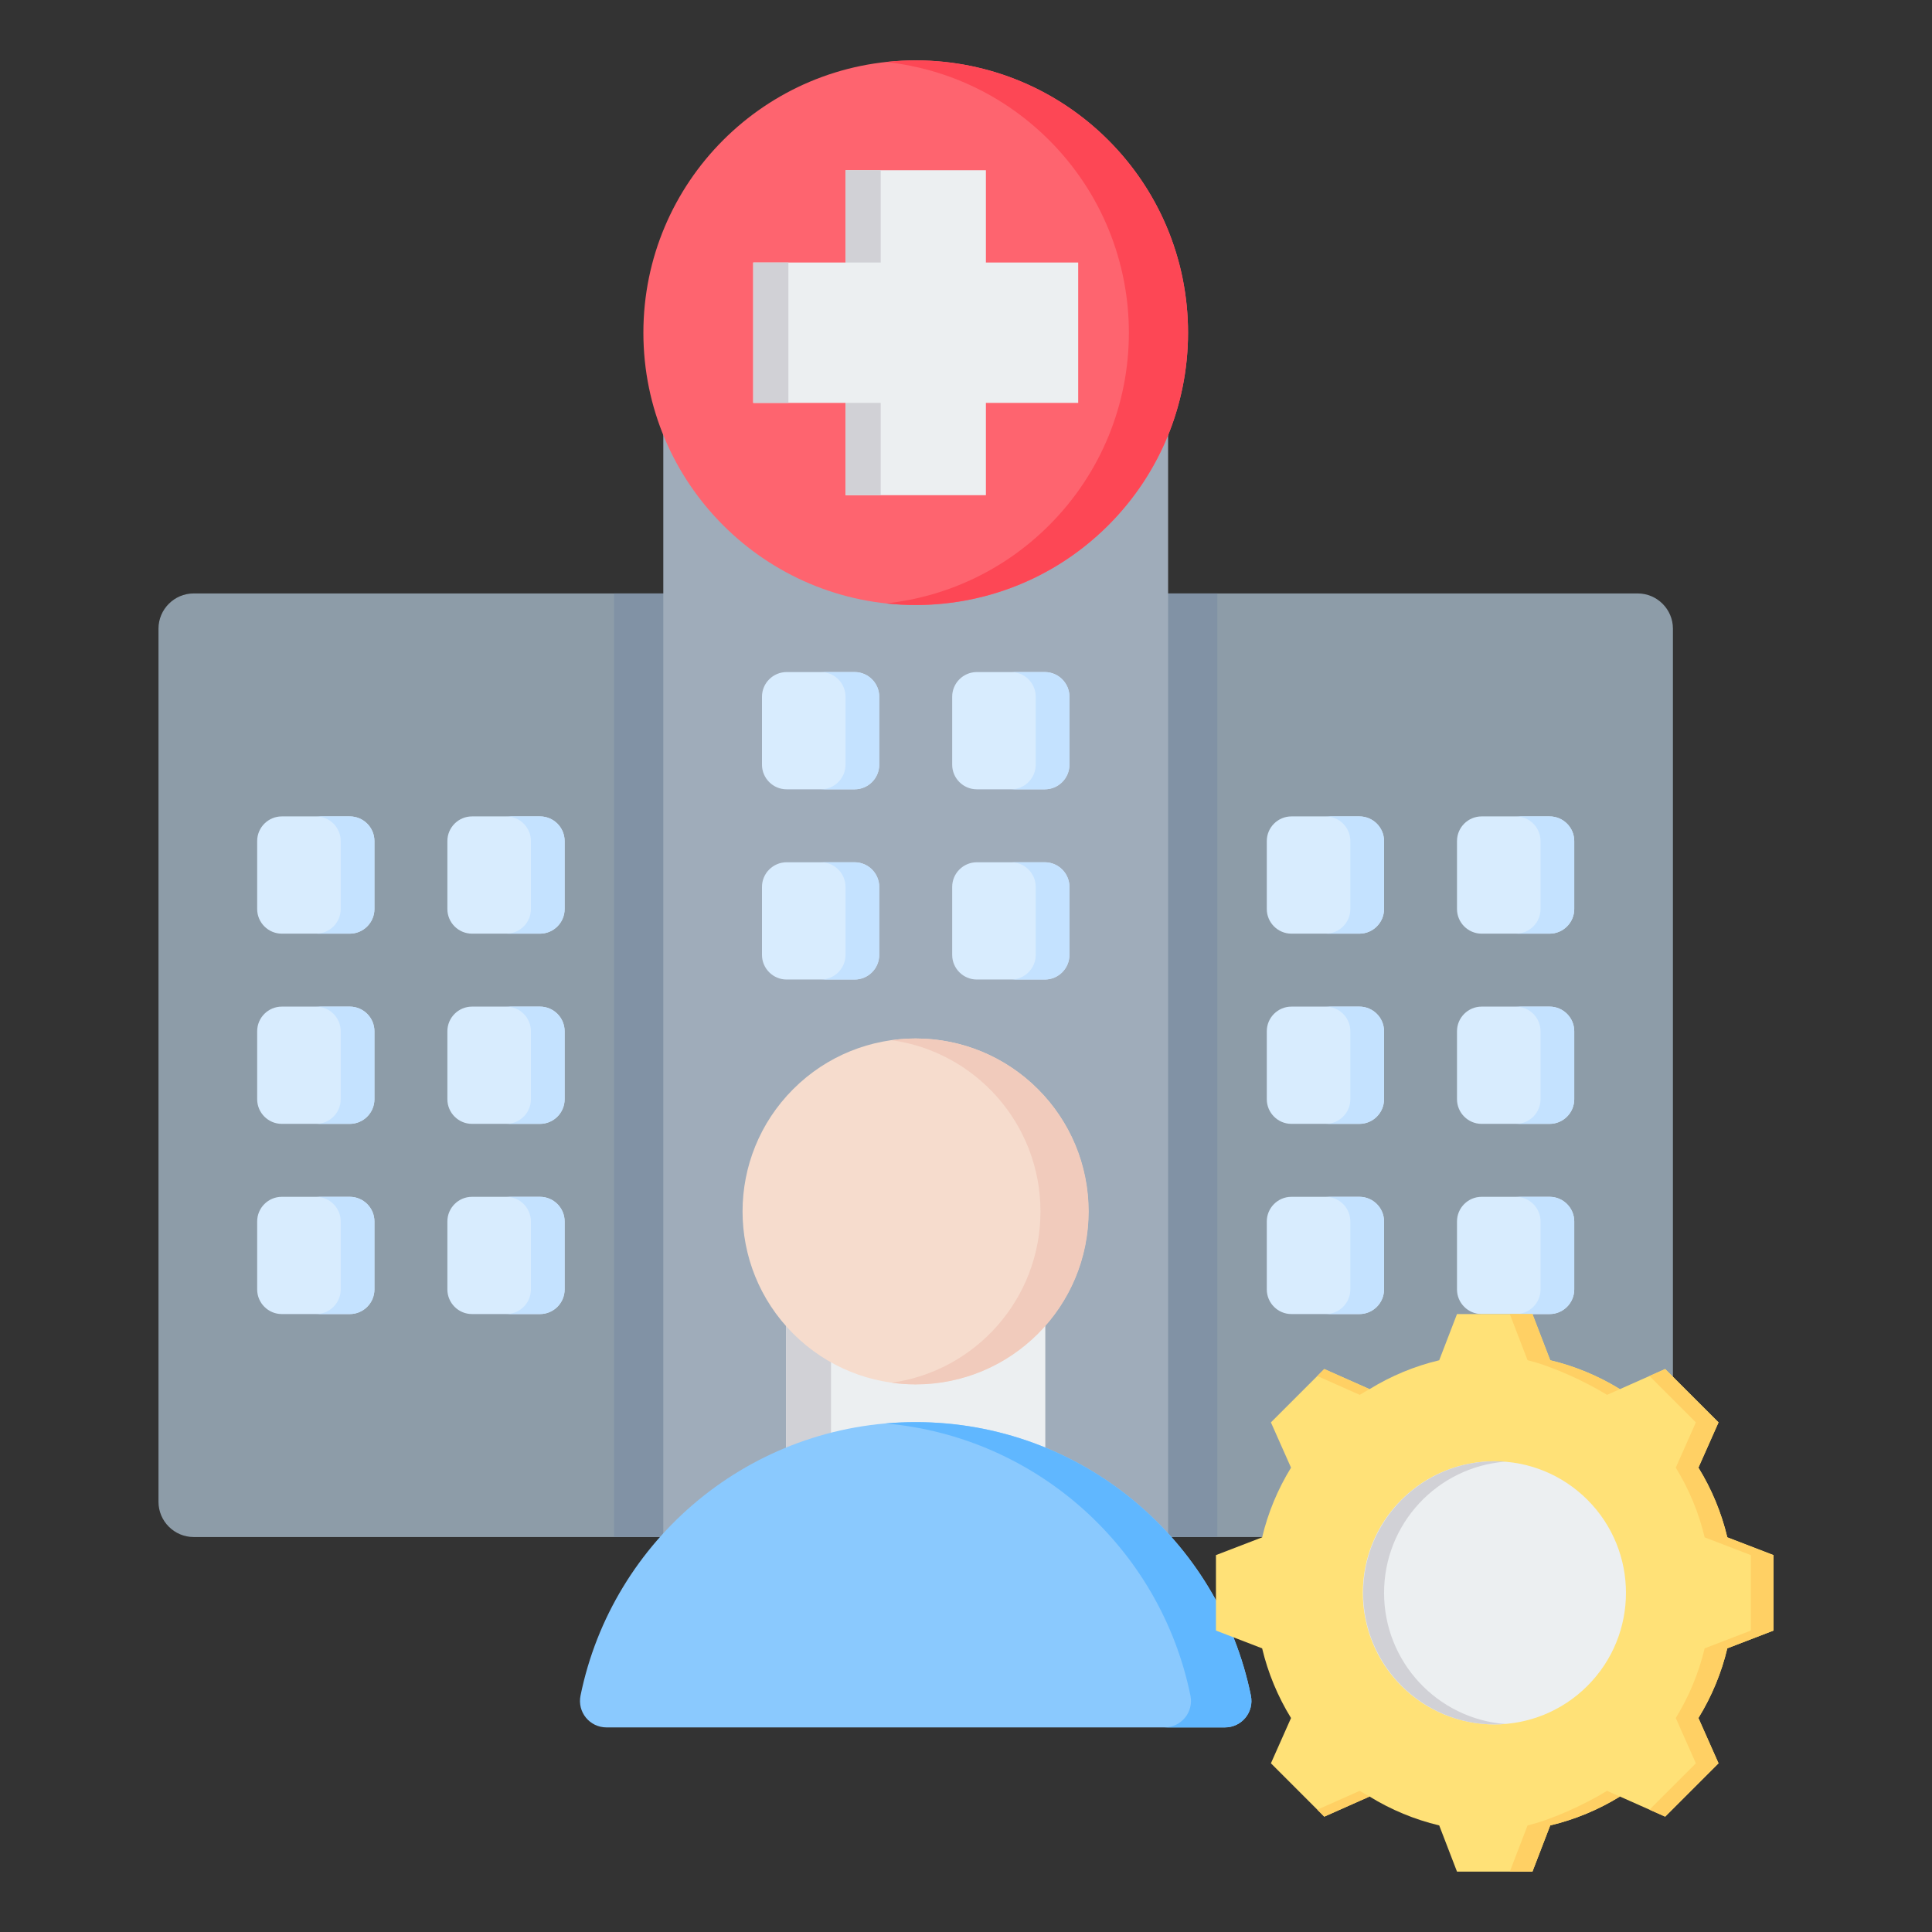
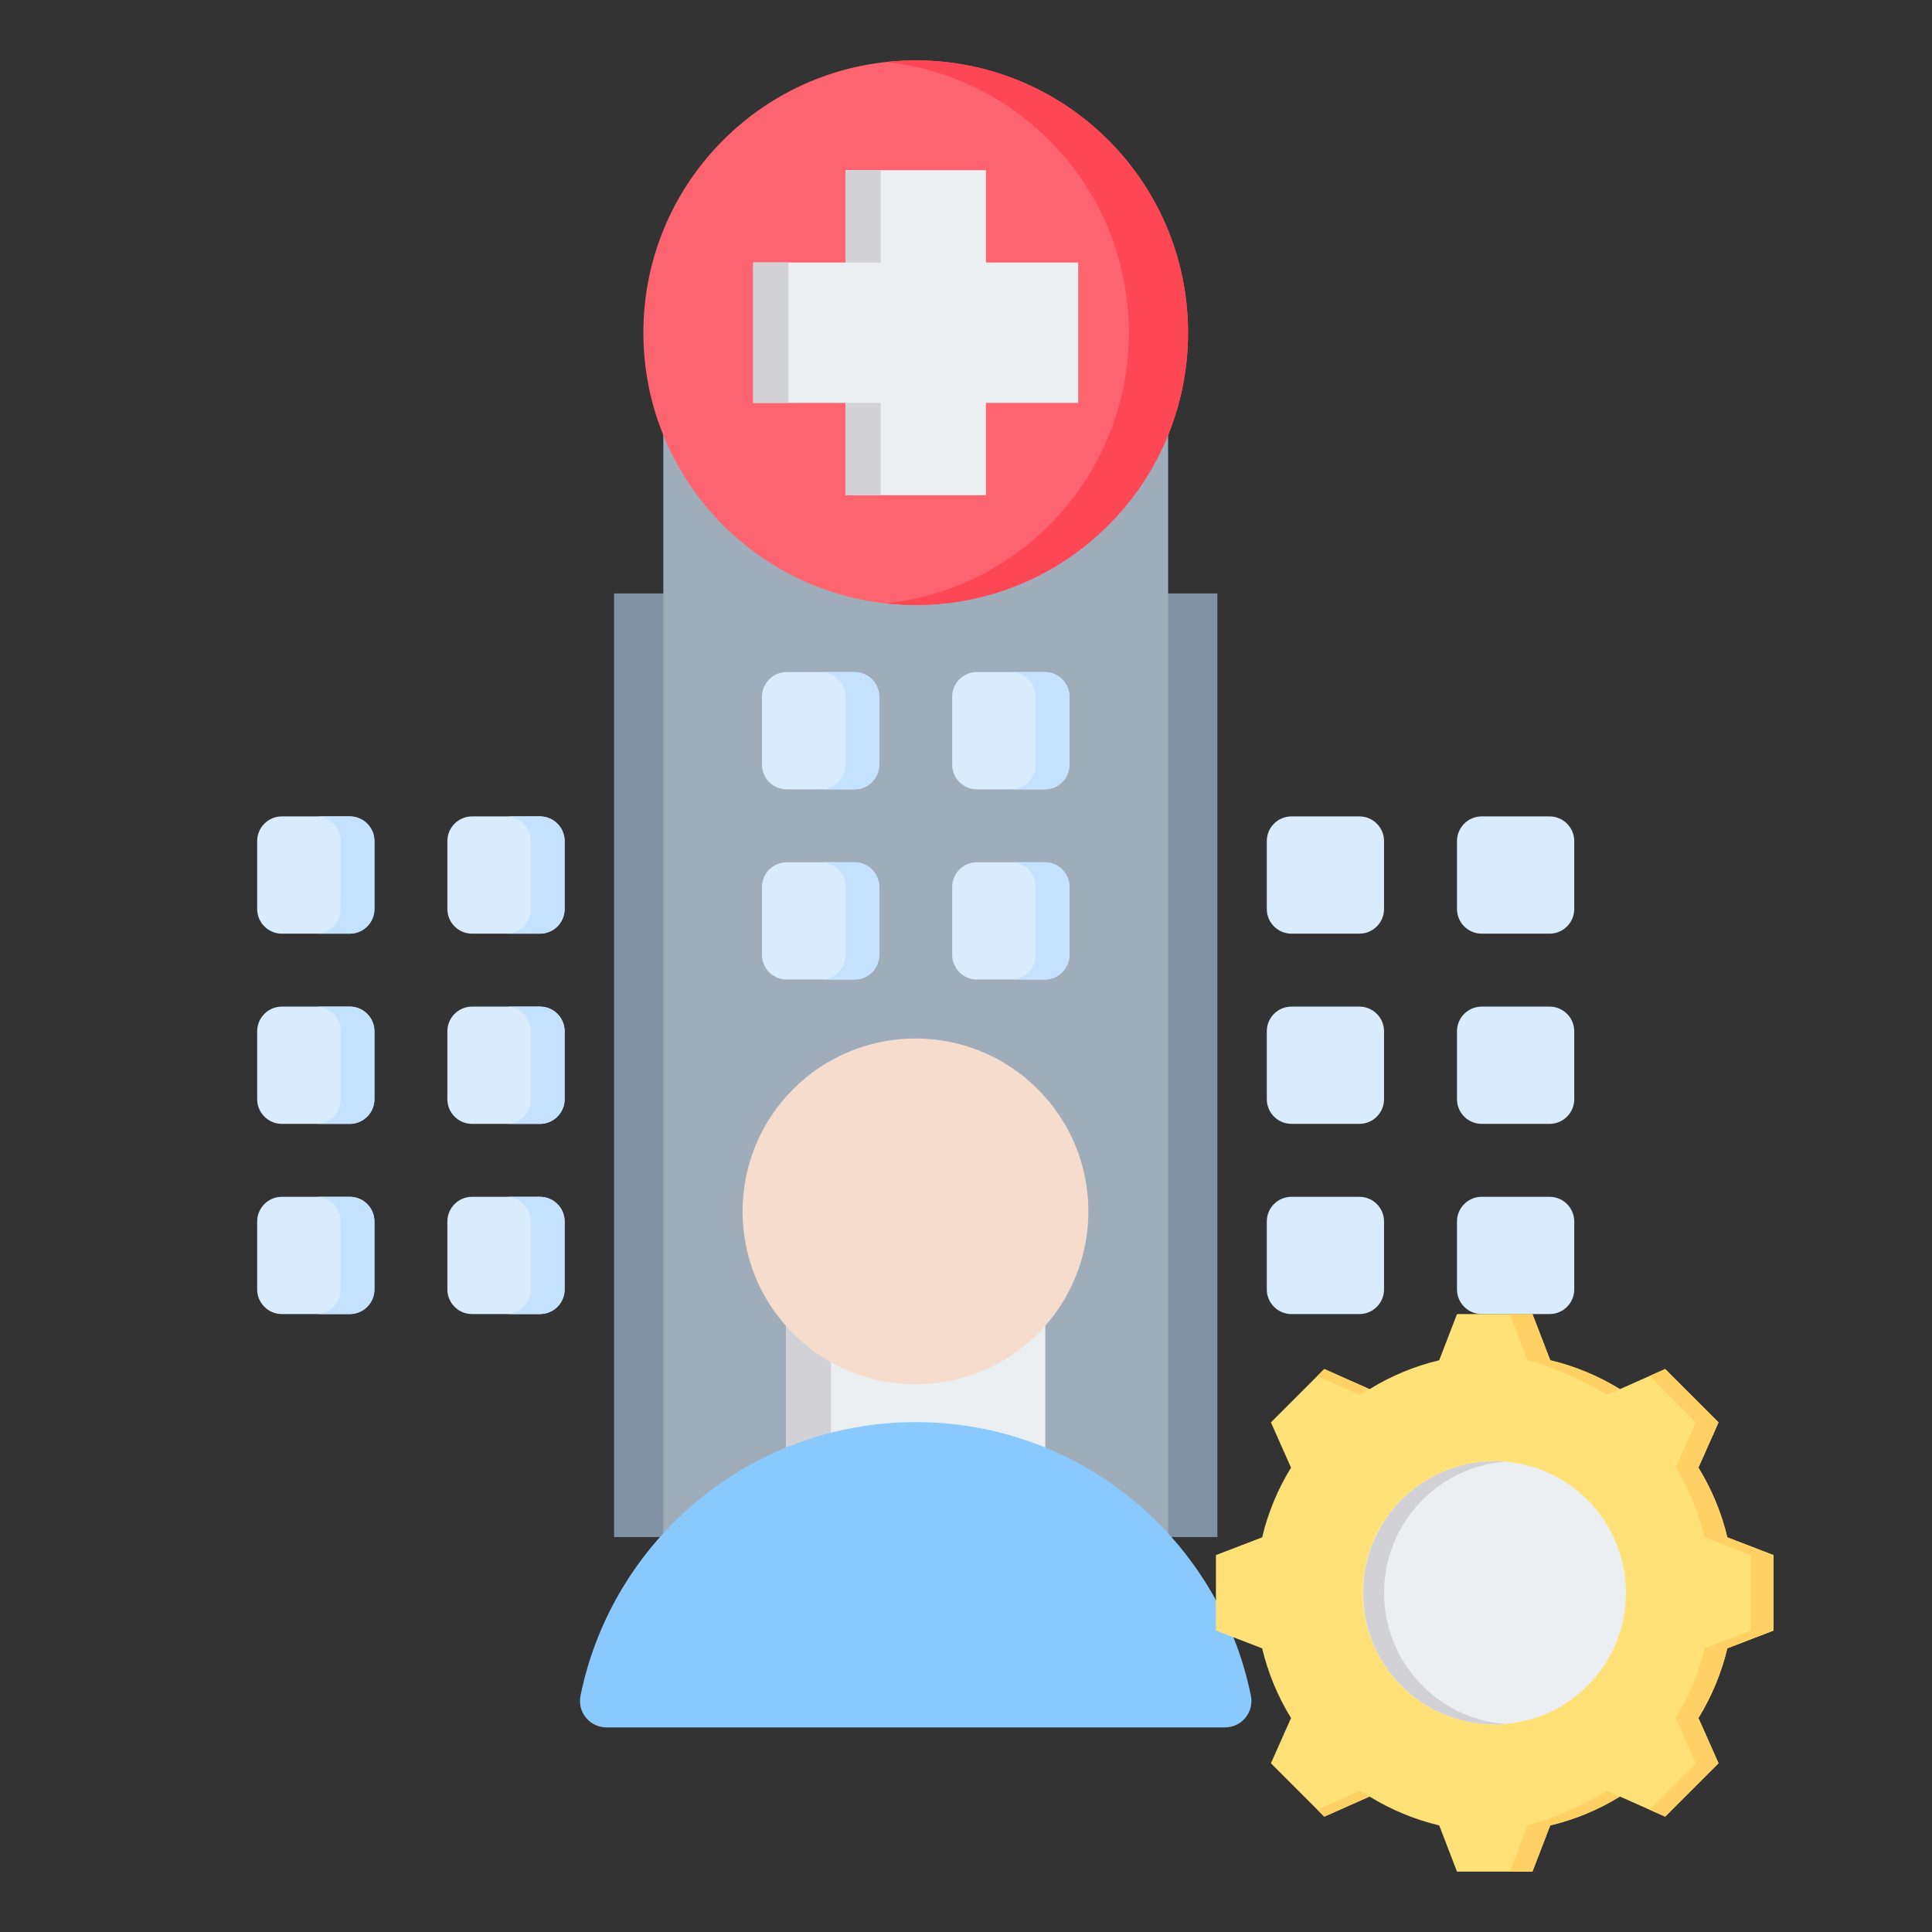
<svg xmlns="http://www.w3.org/2000/svg" width="512" height="512" viewBox="0 0 512 512" fill="none">
  <rect x="0" y="0" width="512" height="512" fill="#333333" stroke="none" />
-   <path fill-rule="evenodd" clip-rule="evenodd" d="M51.327 157.27H434.017C439.146 157.27 443.342 161.466 443.342 166.595V398.004C443.342 403.133 439.146 407.329 434.017 407.329H51.327C46.199 407.329 42.002 403.133 42.002 398.004V166.595C42.002 161.466 46.199 157.27 51.327 157.27Z" fill="#8D9CA8" />
  <path fill-rule="evenodd" clip-rule="evenodd" d="M162.728 157.27H322.617V407.328H162.728V157.27Z" fill="#8192A5" />
  <path fill-rule="evenodd" clip-rule="evenodd" d="M74.681 216.357H92.699C96.294 216.357 99.226 219.289 99.226 222.884V240.902C99.226 244.497 96.294 247.429 92.699 247.429H74.681C71.086 247.429 68.154 244.497 68.154 240.902V222.884C68.153 219.289 71.086 216.357 74.681 216.357ZM125.086 317.168H143.104C146.699 317.168 149.631 320.1 149.631 323.695V341.712C149.631 345.307 146.699 348.239 143.104 348.239H125.086C121.491 348.239 118.559 345.307 118.559 341.712V323.695C118.559 320.1 121.491 317.168 125.086 317.168ZM74.681 317.168H92.699C96.294 317.168 99.226 320.1 99.226 323.695V341.712C99.226 345.307 96.294 348.239 92.699 348.239H74.681C71.086 348.239 68.154 345.307 68.154 341.712V323.695C68.153 320.1 71.086 317.168 74.681 317.168ZM125.086 266.763H143.104C146.699 266.763 149.631 269.695 149.631 273.29V291.308C149.631 294.903 146.699 297.835 143.104 297.835H125.086C121.491 297.835 118.559 294.903 118.559 291.308V273.29C118.559 269.695 121.491 266.763 125.086 266.763ZM74.681 266.763H92.699C96.294 266.763 99.226 269.695 99.226 273.29V291.308C99.226 294.903 96.294 297.835 92.699 297.835H74.681C71.086 297.835 68.154 294.903 68.154 291.308V273.29C68.153 269.695 71.086 266.763 74.681 266.763ZM125.086 216.357H143.104C146.699 216.357 149.631 219.289 149.631 222.884V240.902C149.631 244.497 146.699 247.429 143.104 247.429H125.086C121.491 247.429 118.559 244.497 118.559 240.902V222.884C118.559 219.289 121.491 216.357 125.086 216.357Z" fill="#D8ECFE" />
  <path fill-rule="evenodd" clip-rule="evenodd" d="M83.765 216.357H92.698C96.293 216.357 99.225 219.289 99.225 222.884V240.902C99.225 244.497 96.293 247.429 92.698 247.429H83.765C87.36 247.429 90.292 244.497 90.292 240.902V222.884C90.293 219.289 87.36 216.357 83.765 216.357ZM134.171 317.168H143.104C146.699 317.168 149.631 320.1 149.631 323.695V341.712C149.631 345.307 146.699 348.239 143.104 348.239H134.171C137.766 348.239 140.698 345.307 140.698 341.712V323.695C140.698 320.1 137.766 317.168 134.171 317.168ZM83.765 317.168H92.698C96.293 317.168 99.225 320.1 99.225 323.695V341.712C99.225 345.307 96.293 348.239 92.698 348.239H83.765C87.36 348.239 90.292 345.307 90.292 341.712V323.695C90.293 320.1 87.36 317.168 83.765 317.168ZM134.171 266.763H143.104C146.699 266.763 149.631 269.695 149.631 273.29V291.308C149.631 294.903 146.699 297.835 143.104 297.835H134.171C137.766 297.835 140.698 294.903 140.698 291.308V273.29C140.698 269.695 137.766 266.763 134.171 266.763ZM83.765 266.763H92.698C96.293 266.763 99.225 269.695 99.225 273.29V291.308C99.225 294.903 96.293 297.835 92.698 297.835H83.765C87.36 297.835 90.292 294.903 90.292 291.308V273.29C90.293 269.695 87.36 266.763 83.765 266.763ZM134.171 216.357H143.104C146.699 216.357 149.631 219.289 149.631 222.884V240.902C149.631 244.497 146.699 247.429 143.104 247.429H134.171C137.766 247.429 140.698 244.497 140.698 240.902V222.884C140.698 219.289 137.766 216.357 134.171 216.357Z" fill="#C4E2FF" />
  <path fill-rule="evenodd" clip-rule="evenodd" d="M342.241 216.357H360.259C363.854 216.357 366.786 219.289 366.786 222.884V240.902C366.786 244.497 363.854 247.429 360.259 247.429H342.241C338.646 247.429 335.714 244.497 335.714 240.902V222.884C335.714 219.289 338.646 216.357 342.241 216.357ZM392.646 317.168H410.664C414.259 317.168 417.191 320.1 417.191 323.695V341.712C417.191 345.307 414.259 348.239 410.664 348.239H392.646C389.051 348.239 386.119 345.307 386.119 341.712V323.695C386.119 320.1 389.051 317.168 392.646 317.168ZM342.241 317.168H360.259C363.854 317.168 366.786 320.1 366.786 323.695V341.712C366.786 345.307 363.854 348.239 360.259 348.239H342.241C338.646 348.239 335.714 345.307 335.714 341.712V323.695C335.714 320.1 338.646 317.168 342.241 317.168ZM392.646 266.763H410.664C414.259 266.763 417.191 269.695 417.191 273.29V291.308C417.191 294.903 414.259 297.835 410.664 297.835H392.646C389.051 297.835 386.119 294.903 386.119 291.308V273.29C386.119 269.695 389.051 266.763 392.646 266.763ZM342.241 266.763H360.259C363.854 266.763 366.786 269.695 366.786 273.29V291.308C366.786 294.903 363.854 297.835 360.259 297.835H342.241C338.646 297.835 335.714 294.903 335.714 291.308V273.29C335.714 269.695 338.646 266.763 342.241 266.763ZM392.646 216.357H410.664C414.259 216.357 417.191 219.289 417.191 222.884V240.902C417.191 244.497 414.259 247.429 410.664 247.429H392.646C389.051 247.429 386.119 244.497 386.119 240.902V222.884C386.119 219.289 389.051 216.357 392.646 216.357Z" fill="#D8ECFE" />
-   <path fill-rule="evenodd" clip-rule="evenodd" d="M351.326 216.357H360.259C363.854 216.357 366.786 219.289 366.786 222.884V240.902C366.786 244.497 363.854 247.429 360.259 247.429H351.326C354.921 247.429 357.853 244.497 357.853 240.902V222.884C357.853 219.289 354.921 216.357 351.326 216.357ZM401.731 317.168H410.664C414.259 317.168 417.191 320.1 417.191 323.695V341.712C417.191 345.307 414.259 348.239 410.664 348.239H401.731C405.326 348.239 408.258 345.307 408.258 341.712V323.695C408.258 320.1 405.326 317.168 401.731 317.168ZM351.326 317.168H360.259C363.854 317.168 366.786 320.1 366.786 323.695V341.712C366.786 345.307 363.854 348.239 360.259 348.239H351.326C354.921 348.239 357.853 345.307 357.853 341.712V323.695C357.853 320.1 354.921 317.168 351.326 317.168ZM401.731 266.763H410.664C414.259 266.763 417.191 269.695 417.191 273.29V291.308C417.191 294.903 414.259 297.835 410.664 297.835H401.731C405.326 297.835 408.258 294.903 408.258 291.308V273.29C408.258 269.695 405.326 266.763 401.731 266.763ZM351.326 266.763H360.259C363.854 266.763 366.786 269.695 366.786 273.29V291.308C366.786 294.903 363.854 297.835 360.259 297.835H351.326C354.921 297.835 357.853 294.903 357.853 291.308V273.29C357.853 269.695 354.921 266.763 351.326 266.763ZM401.731 216.357H410.664C414.259 216.357 417.191 219.289 417.191 222.884V240.902C417.191 244.497 414.259 247.429 410.664 247.429H401.731C405.326 247.429 408.258 244.497 408.258 240.902V222.884C408.258 219.289 405.326 216.357 401.731 216.357Z" fill="#C4E2FF" />
  <path fill-rule="evenodd" clip-rule="evenodd" d="M185.107 97.939H300.238C305.366 97.939 309.562 102.135 309.562 107.264V407.328H175.782V107.264C175.783 102.135 179.979 97.939 185.107 97.939Z" fill="#9FACBA" />
  <path fill-rule="evenodd" clip-rule="evenodd" d="M208.326 315.215V407.327H277.018V315.215C277.018 306.668 269.281 299.691 259.794 299.691H225.551C216.063 299.691 208.326 306.665 208.326 315.215Z" fill="#ECEFF1" />
  <path fill-rule="evenodd" clip-rule="evenodd" d="M208.326 315.215V407.327H220.23V315.215C220.23 306.665 227.967 299.691 237.455 299.691H225.551C216.063 299.691 208.326 306.665 208.326 315.215Z" fill="#D1D1D6" />
  <path fill-rule="evenodd" clip-rule="evenodd" d="M208.46 178.105H226.478C230.073 178.105 233.005 181.037 233.005 184.632V202.65C233.005 206.245 230.073 209.177 226.478 209.177H208.46C204.865 209.177 201.933 206.245 201.933 202.65V184.632C201.933 181.037 204.865 178.105 208.46 178.105ZM258.866 228.511H276.884C280.479 228.511 283.411 231.443 283.411 235.038V253.056C283.411 256.651 280.479 259.583 276.884 259.583H258.866C255.271 259.583 252.339 256.651 252.339 253.056V235.038C252.339 231.443 255.271 228.511 258.866 228.511ZM208.46 228.511H226.478C230.073 228.511 233.005 231.443 233.005 235.038V253.056C233.005 256.651 230.073 259.583 226.478 259.583H208.46C204.865 259.583 201.933 256.651 201.933 253.056V235.038C201.933 231.443 204.865 228.511 208.46 228.511ZM258.866 178.105H276.884C280.479 178.105 283.411 181.037 283.411 184.632V202.65C283.411 206.245 280.479 209.177 276.884 209.177H258.866C255.271 209.177 252.339 206.245 252.339 202.65V184.632C252.339 181.037 255.271 178.105 258.866 178.105Z" fill="#D8ECFE" />
  <path fill-rule="evenodd" clip-rule="evenodd" d="M217.545 178.105H226.478C230.073 178.105 233.005 181.037 233.005 184.632V202.65C233.005 206.245 230.073 209.177 226.478 209.177H217.545C221.14 209.177 224.072 206.245 224.072 202.65V184.632C224.072 181.037 221.14 178.105 217.545 178.105ZM267.95 228.511H276.883C280.478 228.511 283.41 231.443 283.41 235.038V253.056C283.41 256.651 280.478 259.583 276.883 259.583H267.95C271.545 259.583 274.477 256.651 274.477 253.056V235.038C274.478 231.443 271.546 228.511 267.95 228.511ZM217.545 228.511H226.478C230.073 228.511 233.005 231.443 233.005 235.038V253.056C233.005 256.651 230.073 259.583 226.478 259.583H217.545C221.14 259.583 224.072 256.651 224.072 253.056V235.038C224.072 231.443 221.14 228.511 217.545 228.511ZM267.95 178.105H276.883C280.478 178.105 283.41 181.037 283.41 184.632V202.65C283.41 206.245 280.478 209.177 276.883 209.177H267.95C271.545 209.177 274.477 206.245 274.477 202.65V184.632C274.478 181.037 271.546 178.105 267.95 178.105Z" fill="#C4E2FF" />
  <path d="M242.673 160.34C282.531 160.34 314.843 128.028 314.843 88.17C314.843 48.312 282.531 16 242.673 16C202.815 16 170.503 48.312 170.503 88.17C170.503 128.028 202.815 160.34 242.673 160.34Z" fill="#FE646F" />
  <path fill-rule="evenodd" clip-rule="evenodd" d="M293.704 37.139C321.888 65.323 321.888 111.018 293.704 139.202C277.615 155.291 255.82 162.191 234.834 159.91C250.611 158.196 265.932 151.297 278.027 139.202C306.211 111.018 306.211 65.323 278.027 37.139C265.932 25.044 250.611 18.144 234.834 16.431C255.82 14.15 277.615 21.05 293.704 37.139Z" fill="#FD4755" />
  <path fill-rule="evenodd" clip-rule="evenodd" d="M224.072 45.109H261.273V69.569H285.733V106.77H261.273V131.23H224.072V106.77H199.612V69.569H224.072V45.109Z" fill="#ECEFF1" />
  <path fill-rule="evenodd" clip-rule="evenodd" d="M224.072 45.109H233.397V59.838V69.569H224.072V45.109ZM224.072 106.77V131.23H233.397V106.77H224.072ZM208.937 69.569H199.612V106.77H208.937V69.569Z" fill="#D1D1D6" />
  <path fill-rule="evenodd" clip-rule="evenodd" d="M160.74 457.781L324.603 457.78C329.077 457.78 332.39 453.726 331.496 449.341C323.071 407.993 286.506 376.879 242.672 376.879C198.836 376.879 162.271 407.993 153.847 449.341C152.954 453.726 156.267 457.781 160.74 457.781Z" fill="#8AC9FE" />
-   <path fill-rule="evenodd" clip-rule="evenodd" d="M308.582 457.78H324.603C329.077 457.78 332.39 453.726 331.496 449.341C323.071 407.993 286.506 376.879 242.672 376.879C239.972 376.879 237.301 376.998 234.661 377.229C274.882 380.751 307.569 410.539 315.475 449.34C316.369 453.725 313.057 457.78 308.582 457.78Z" fill="#60B7FF" />
  <path d="M275.017 353.442C292.913 335.545 292.913 306.529 275.017 288.632C257.12 270.736 228.104 270.736 210.207 288.632C192.311 306.529 192.311 335.545 210.207 353.442C228.104 371.338 257.12 371.338 275.017 353.442Z" fill="#F6DCCD" />
-   <path fill-rule="evenodd" clip-rule="evenodd" d="M242.672 275.211C267.986 275.211 288.507 295.732 288.507 321.045C288.507 346.359 267.986 366.88 242.672 366.88C240.505 366.88 238.373 366.726 236.286 366.435C258.576 363.327 275.735 344.192 275.735 321.046C275.735 297.9 258.576 278.764 236.286 275.657C238.374 275.365 240.505 275.211 242.672 275.211Z" fill="#F1CBBC" />
  <path fill-rule="evenodd" clip-rule="evenodd" d="M410.828 360.482C417.351 362.034 423.581 364.621 429.291 368.136L441.288 362.807L455.428 376.947L450.101 388.941C453.618 394.651 456.204 400.884 457.757 407.409L469.997 412.12V432.117L457.754 436.829C456.202 443.352 453.615 449.582 450.1 455.292L455.428 467.289L441.288 481.429L429.294 476.102C423.584 479.619 417.351 482.205 410.826 483.757L406.116 495.999H386.119L381.407 483.756C374.884 482.204 368.654 479.617 362.944 476.102L350.947 481.43L336.807 467.29L342.134 455.296C338.617 449.586 336.031 443.353 334.478 436.828L322.238 432.117V412.12L334.48 407.408C336.032 400.884 338.619 394.653 342.135 388.944L336.807 376.948L350.947 362.808L362.944 368.137C368.654 364.621 374.884 362.035 381.407 360.483L386.12 348.24H406.117L410.828 360.482Z" fill="#FFE177" />
  <path fill-rule="evenodd" clip-rule="evenodd" d="M362.945 476.102L350.948 481.43L349.101 479.583L360.349 474.587C361.203 475.113 362.068 475.618 362.945 476.102ZM410.829 360.482C417.352 362.034 423.582 364.621 429.292 368.136L425.882 369.65C420.172 366.135 411.346 362.034 404.823 360.481L400.111 348.238H406.118L410.829 360.482ZM429.296 476.104C423.586 479.621 417.353 482.207 410.828 483.759L406.117 495.999H400.11L404.821 483.759C411.346 482.207 420.175 478.106 425.885 474.589L429.296 476.104ZM349.1 364.655L350.947 362.808L362.944 368.137C362.068 368.621 361.202 369.126 360.348 369.651L349.1 364.655ZM437.13 364.655L441.289 362.808L455.429 376.948L450.102 388.942C453.619 394.652 456.205 400.885 457.758 407.41L469.998 412.121V432.118L457.755 436.83C456.203 443.353 453.616 449.583 450.101 455.293L455.429 467.29L441.289 481.43L437.13 479.583L449.423 467.29L444.094 455.293C447.61 449.583 450.196 443.353 451.748 436.83L463.991 432.118V412.121L451.751 407.41C450.198 400.885 447.612 394.653 444.095 388.942L449.422 376.948L437.13 364.655Z" fill="#FFD064" />
  <path d="M420.685 446.772C434.302 433.155 434.301 411.079 420.685 397.463C407.069 383.846 384.992 383.846 371.376 397.463C357.76 411.079 357.76 433.155 371.376 446.772C384.992 460.388 407.069 460.388 420.685 446.772Z" fill="#ECEFF1" />
  <path fill-rule="evenodd" clip-rule="evenodd" d="M396.117 387.248C376.856 387.248 361.245 402.859 361.245 422.121C361.245 441.382 376.856 456.993 396.117 456.993C397.051 456.993 397.976 456.955 398.891 456.883C380.927 455.47 366.793 440.448 366.793 422.121C366.793 403.794 380.928 388.772 398.891 387.358C397.976 387.286 397.051 387.248 396.117 387.248Z" fill="#D1D1D6" />
</svg>